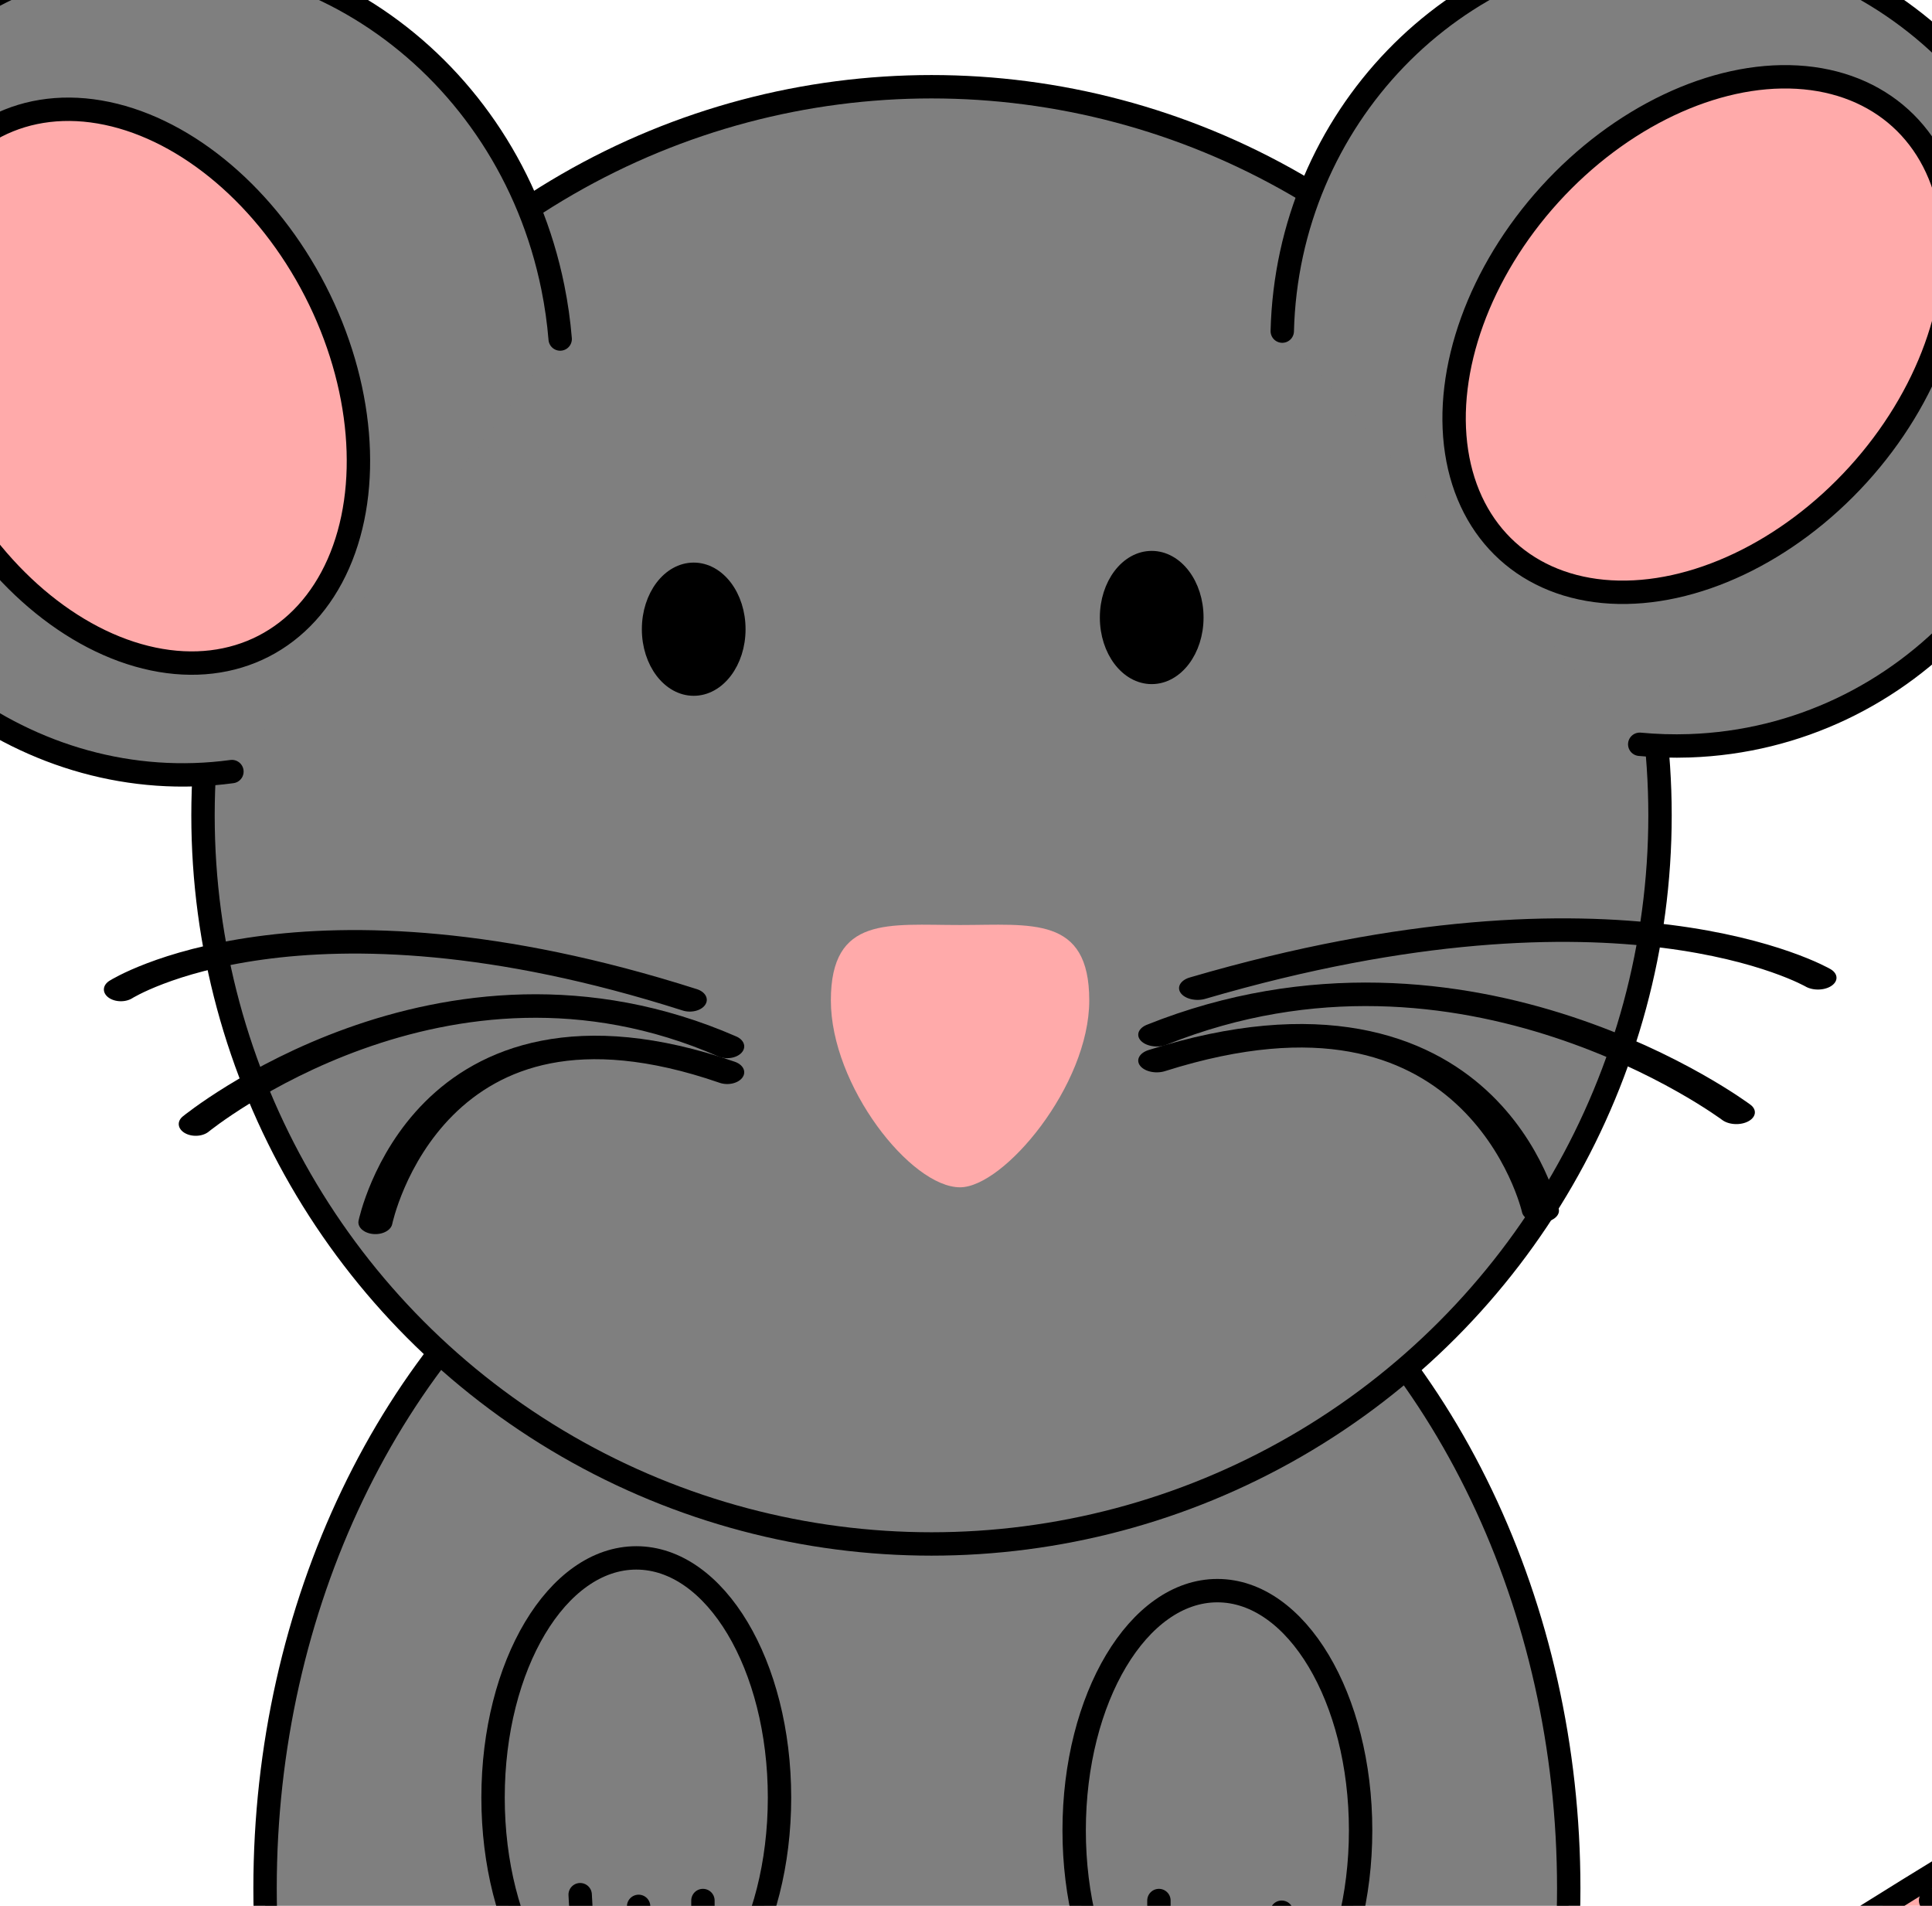
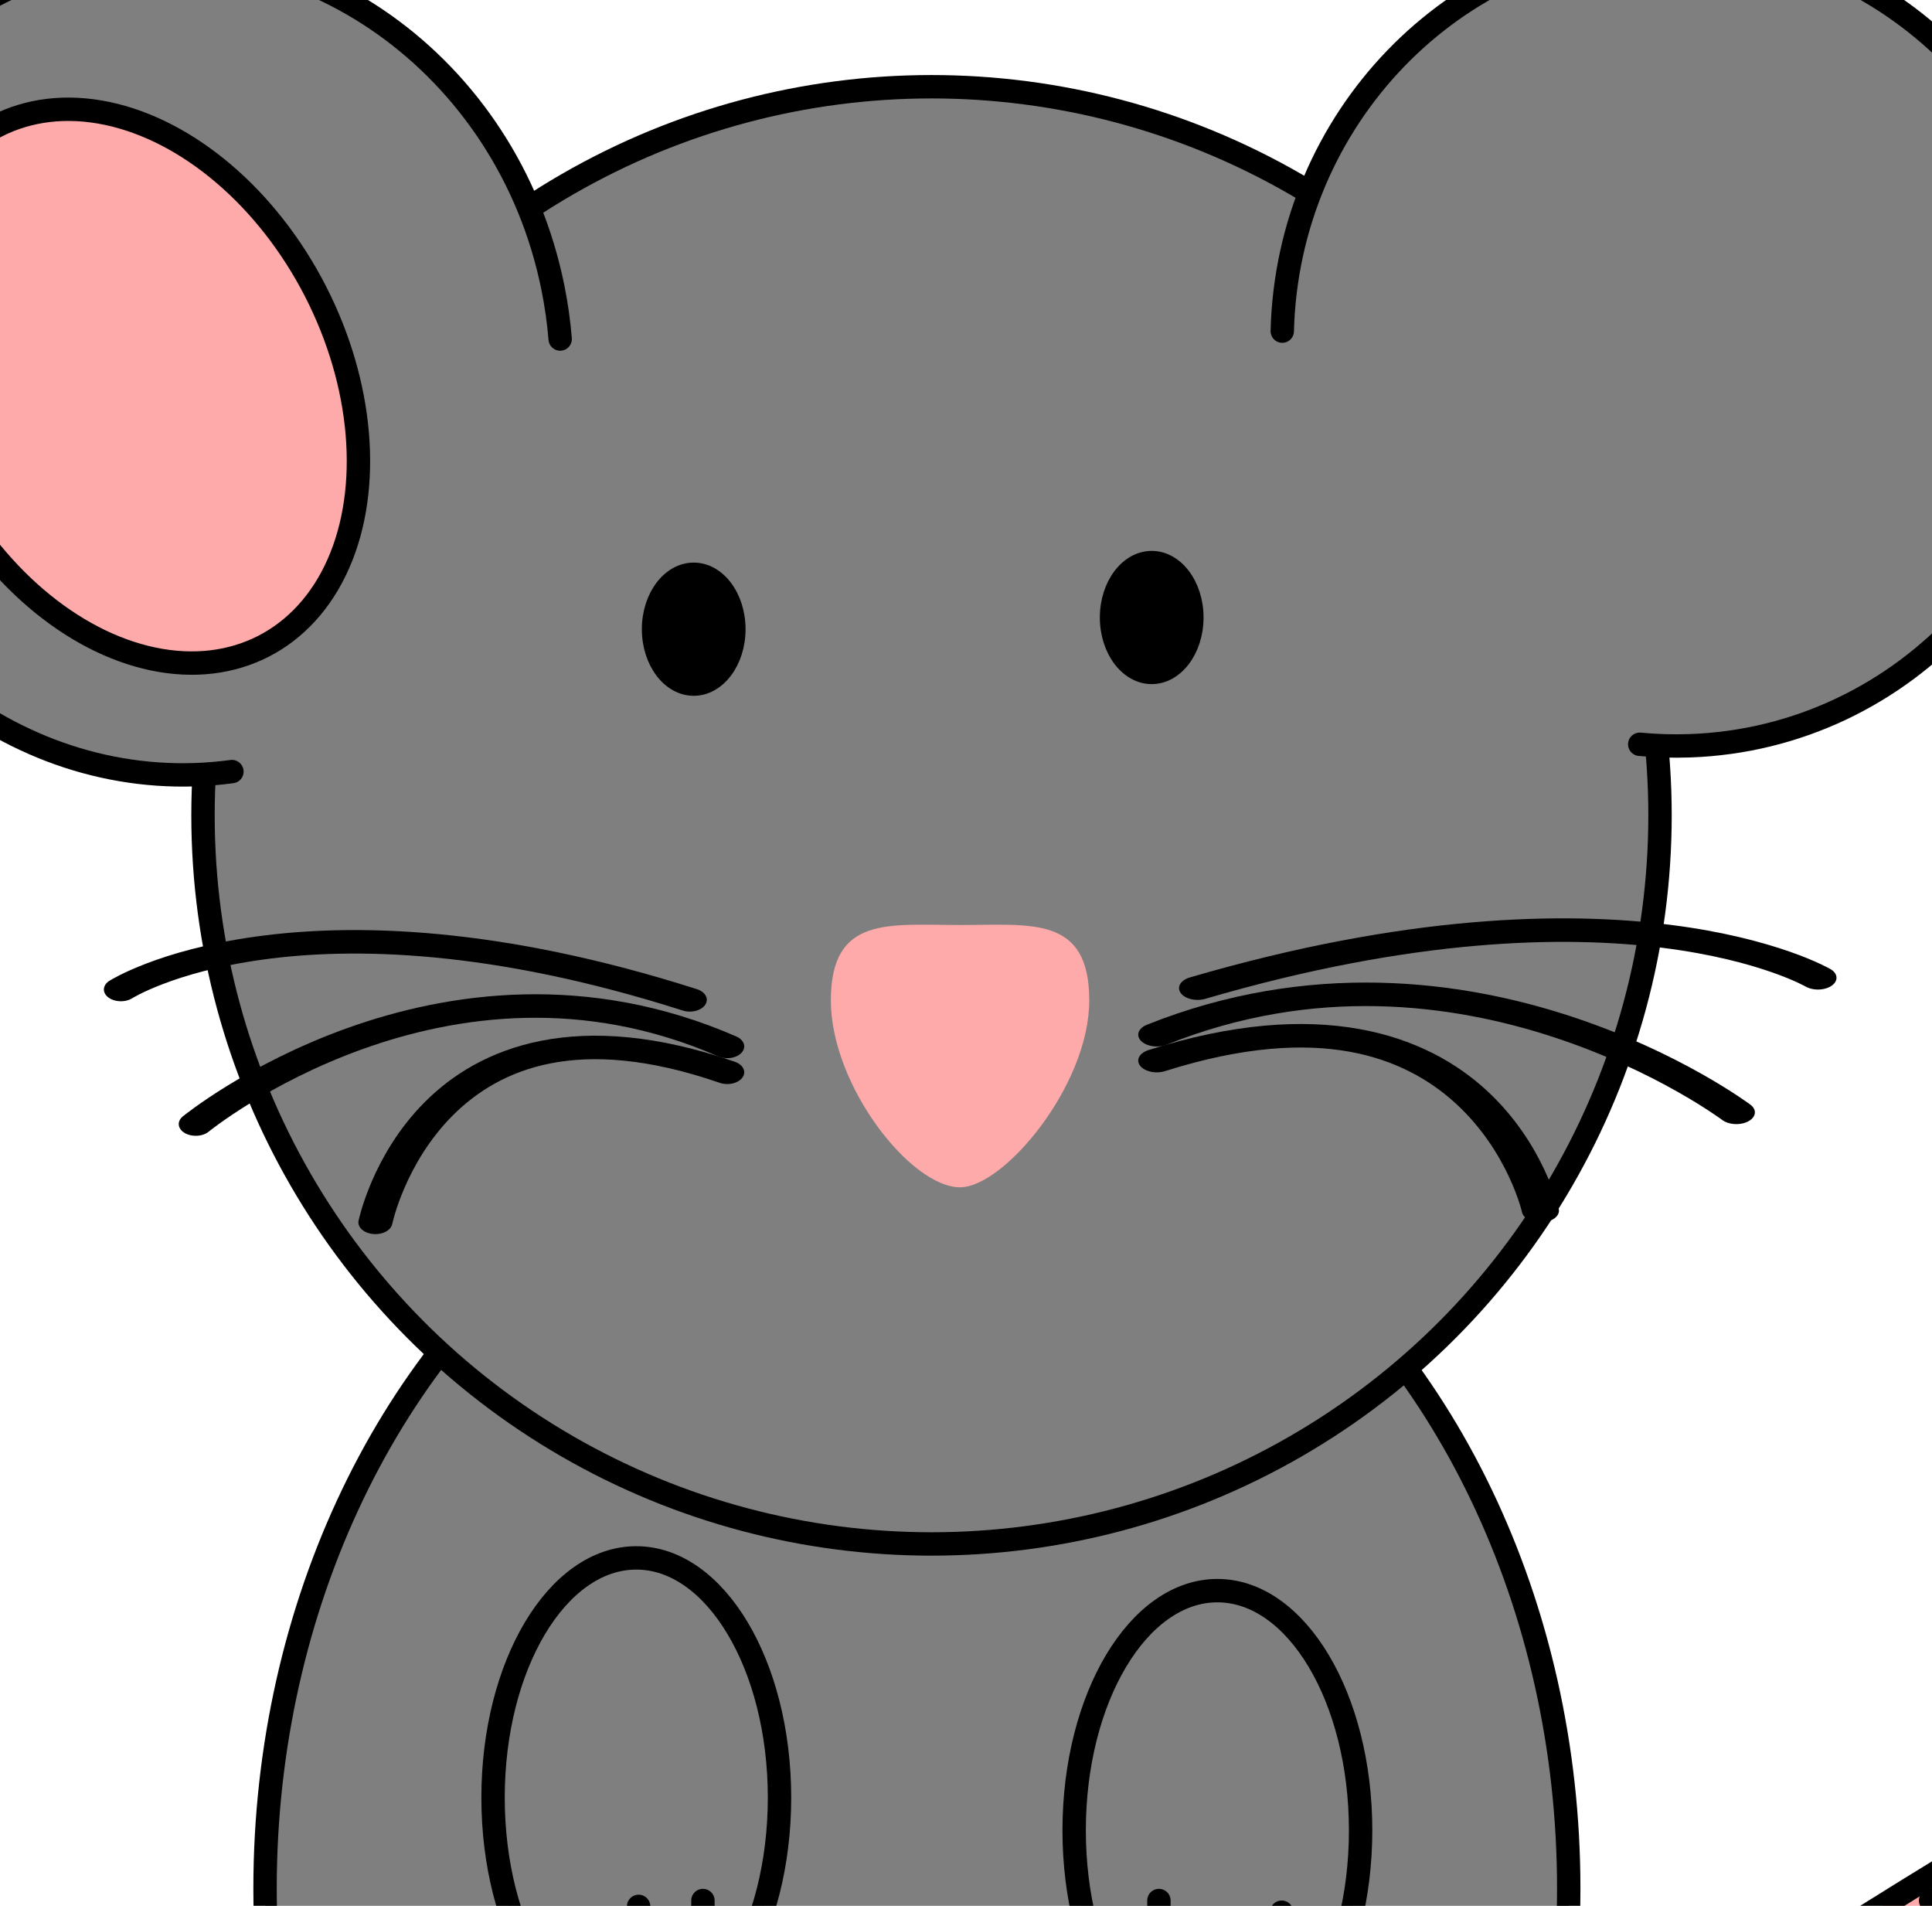
<svg xmlns="http://www.w3.org/2000/svg" width="330.479" height="325.951">
  <title>Mouse</title>
  <g>
    <title>Layer 1</title>
    <ellipse transform="rotate(56.307, 279.449, 364.92)" ry="140.389" rx="9.665" id="svg_7" cy="364.919" cx="279.449" stroke-linecap="round" stroke-width="4" stroke="#000000" fill="#ffaaaa" />
    <ellipse fill="#7f7f7f" stroke="#000000" stroke-width="4" stroke-linecap="round" cx="156.84" cy="322.948" rx="111.5" ry="134.5" id="svg_34" />
    <path fill="none" stroke="#000000" stroke-width="4" stroke-linecap="round" id="svg_6" d="m118.24,89.049c-1,-3 -1.46,-9.054 -1,-11c0.514,-2.176 2,-5 2,-6l1,0" />
    <circle fill="#7f7f7f" stroke="#000000" stroke-width="4" stroke-linecap="round" cx="159.34" cy="139.449" r="124.615" id="svg_29" />
    <path d="m355.175,67.144c0.359,-2.779 0.545,-5.626 0.545,-8.499c0,-37.165 -30.884,-67.331 -68.988,-67.331c-38.105,0 -69.034,30.166 -69.034,67.331c0,35.777 28.633,65.061 64.767,67.198" stroke-miterlimit="4" stroke-linecap="round" stroke-width="4" stroke="#000000" fill-rule="nonzero" fill="#7f7f7f" id="svg_4" transform="rotate(88.044, 286.709, 58.578)" />
    <path d="m95.348,71.174c0.344,-2.906 0.522,-5.883 0.522,-8.887c0,-38.862 -29.607,-70.405 -66.135,-70.405c-36.529,0 -66.179,31.543 -66.179,70.405c0,37.411 27.449,68.032 62.089,70.266" id="path2388" stroke-miterlimit="4" stroke-linecap="round" stroke-width="4" stroke="#000000" fill-rule="nonzero" fill="#7f7f7f" transform="rotate(-11.436, 29.713, 62.217)" />
    <path d="m186.323,171.102c0,14.548 -14.603,31.963 -22.1,31.963c-8.438,0 -22.1,-17.415 -22.1,-31.963c0,-14.548 9.901,-12.897 22.1,-12.897c12.199,0 22.1,-1.651 22.1,12.897z" id="path2390" stroke-miterlimit="4" stroke-linecap="round" stroke-width="2" fill-rule="nonzero" fill="#ffaaaa" />
    <path d="m126.531,107.612c0.002,5.738 -3.522,10.392 -7.869,10.392c-4.347,0 -7.871,-4.653 -7.869,-10.392c-0.002,-5.738 3.522,-10.392 7.869,-10.392c4.347,0 7.871,4.653 7.869,10.392z" id="path2399" stroke-miterlimit="4" stroke-linecap="round" stroke-width="2" stroke="#000000" fill-rule="nonzero" fill="#000000" />
    <path d="m204.874,105.612c0.002,5.738 -3.522,10.392 -7.869,10.392c-4.347,0 -7.871,-4.653 -7.869,-10.392c-0.002,-5.738 3.522,-10.392 7.869,-10.392c4.347,0 7.871,4.653 7.869,10.392z" id="path2397" stroke-miterlimit="4" stroke-linecap="round" stroke-width="2" stroke="#000000" fill-rule="nonzero" fill="#000000" />
    <g transform="matrix(2.218, 0, 0, 1.406, -258.933, -659.885)" id="g3221" stroke-miterlimit="4" stroke-linecap="round" stroke-width="2.86" stroke="#000000">
      <path d="m209.101,589.535c32.735,-15.109 47.844,-1.259 47.844,-1.259" id="path2445" stroke-miterlimit="4" stroke-linecap="round" stroke-width="2.86" stroke="#000000" fill-rule="evenodd" fill-opacity="0.75" fill="none" />
      <path d="m205.954,595.201c23.922,-15.109 44.696,9.443 44.696,9.443" id="path2447" stroke-miterlimit="4" stroke-linecap="round" stroke-width="2.86" stroke="#000000" fill-rule="evenodd" fill-opacity="0.75" fill="none" />
      <path d="m205.954,598.349c25.181,-12.59 29.587,18.256 29.587,18.256" id="path2449" stroke-miterlimit="4" stroke-linecap="round" stroke-width="2.86" stroke="#000000" fill-rule="evenodd" fill-opacity="0.75" fill="none" />
    </g>
    <g transform="matrix(-2.034, 0, 0, 1.406, 1104.25, -659.885)" id="g3384" stroke-miterlimit="4" stroke-linecap="round" stroke-width="2.86" stroke="#000000">
      <path d="m484.886,590.958c32.735,-15.109 47.844,-1.259 47.844,-1.259" id="path3386" stroke-miterlimit="4" stroke-linecap="round" stroke-width="2.86" stroke="#000000" fill-rule="evenodd" fill-opacity="0.75" fill="none" />
      <path d="m481.738,596.624c23.922,-15.109 44.696,9.443 44.696,9.443" id="path3388" stroke-miterlimit="4" stroke-linecap="round" stroke-width="2.86" stroke="#000000" fill-rule="evenodd" fill-opacity="0.75" fill="none" />
      <path d="m481.738,599.771c25.181,-12.59 29.588,18.256 29.588,18.256" id="path3390" stroke-miterlimit="4" stroke-linecap="round" stroke-width="2.86" stroke="#000000" fill-rule="evenodd" fill-opacity="0.75" fill="none" />
    </g>
    <ellipse fill="#7f7f7f" stroke="#000000" stroke-width="4" stroke-linecap="round" cx="108.84" cy="307.448" rx="24.5" ry="41" id="svg_35" />
-     <ellipse fill="#ffaaaa" stroke="#000000" stroke-width="4" stroke-linecap="round" cx="291.464" cy="57.218" id="svg_37" rx="35.632" ry="50" transform="rotate(42.265, 291.465, 57.219)" />
    <ellipse fill="#ffaaaa" stroke="#000000" stroke-width="4" stroke-linecap="round" cx="22.241" cy="66.048" rx="35.632" ry="50" transform="rotate(-27.198, 22.241, 66.049)" id="svg_39" />
    <ellipse fill="#7f7f7f" stroke="#000000" stroke-width="4" stroke-linecap="round" cx="208.24" cy="313.048" rx="24.5" ry="41" id="svg_40" />
-     <line fill="none" stroke="#000000" stroke-width="4" stroke-linecap="round" x1="99.24" y1="324.049" x2="100.24" y2="342.049" id="svg_41" />
    <line fill="none" stroke="#000000" stroke-width="4" stroke-linecap="round" x1="109.24" y1="326.049" x2="110.24" y2="350.049" id="svg_42" />
    <line fill="none" stroke="#000000" stroke-width="4" stroke-linecap="round" x1="120.24" y1="325.049" x2="120.24" y2="340.049" id="svg_43" />
    <line fill="none" stroke="#000000" stroke-width="4" stroke-linecap="round" x1="198.24" y1="325.049" x2="198.24" y2="348.049" id="svg_44" />
    <line fill="none" stroke="#000000" stroke-width="4" stroke-linecap="round" x1="209.24" y1="333.049" x2="210.24" y2="352.049" id="svg_45" />
    <line fill="none" stroke="#000000" stroke-width="4" stroke-linecap="round" x1="219.24" y1="327.049" x2="222.24" y2="346.049" id="svg_46" />
    <path fill="#7f7f7f" stroke="#000000" stroke-width="4" stroke-linecap="round" d="m98.84,441.187c-69.349,29.689 -76.06,40.717 -76.596,40.675c-0.536,-0.041 128.048,-3.352 127.512,-3.393c-0.536,-0.041 -8.412,-33.041 -8.948,-33.082c-0.536,-0.041 -41.968,-4.2 -41.968,-4.2z" id="svg_49" transform="rotate(5.364, 86, 461.525)" />
-     <path fill="#7f7f7f" stroke="#000000" stroke-width="4" stroke-linecap="round" d="m212.525,443.86c63.703,28.548 69.868,39.152 70.36,39.112c0.493,-0.04 -117.624,-3.223 -117.131,-3.263c0.493,-0.04 7.727,-31.771 8.22,-31.811c0.493,-0.04 38.551,-4.039 38.551,-4.039z" transform="rotate(-1.997, 224.32, 463.416)" id="svg_50" />
    <line id="svg_10" y2="376.049" x2="274.24" y1="362.049" x1="268.24" stroke-linecap="round" stroke-width="4" stroke="#000000" fill="none" />
    <line id="svg_11" y2="367.049" x2="289.24" y1="354.049" x1="282.24" stroke-linecap="round" stroke-width="4" stroke="#000000" fill="none" />
    <line id="svg_12" y2="359.049" x2="299.24" y1="347.049" x1="292.24" stroke-linecap="round" stroke-width="4" stroke="#000000" fill="none" />
    <line id="svg_13" y2="352.049" x2="312.24" y1="338.049" x1="305.24" stroke-linecap="round" stroke-width="4" stroke="#000000" fill="none" />
    <line id="svg_14" y2="345.049" x2="323.24" y1="332.049" x1="315.24" stroke-linecap="round" stroke-width="4" stroke="#000000" fill="none" />
    <line id="svg_15" y2="338.049" x2="337.24" y1="325.049" x1="330.24" stroke-linecap="round" stroke-width="4" stroke="#000000" fill="none" />
    <line id="svg_16" y2="328.049" x2="349.24" y1="317.049" x1="344.24" stroke-linecap="round" stroke-width="4" stroke="#000000" fill="none" />
    <line id="svg_17" y2="314.049" x2="362.24" y1="307.049" x1="358.24" stroke-linecap="round" stroke-width="4" stroke="#000000" fill="none" />
    <line id="svg_18" y2="307.049" x2="375.24" y1="301.049" x1="371.24" stroke-linecap="round" stroke-width="4" stroke="#000000" fill="none" />
    <line id="svg_19" y2="299.049" x2="389.24" y1="293.049" x1="386.24" stroke-linecap="round" stroke-width="4" stroke="#000000" fill="none" />
    <line id="svg_20" y2="383.049" x2="263.24" y1="375.049" x1="262.24" stroke-linecap="round" stroke-width="4" stroke="#000000" fill="none" />
  </g>
</svg>